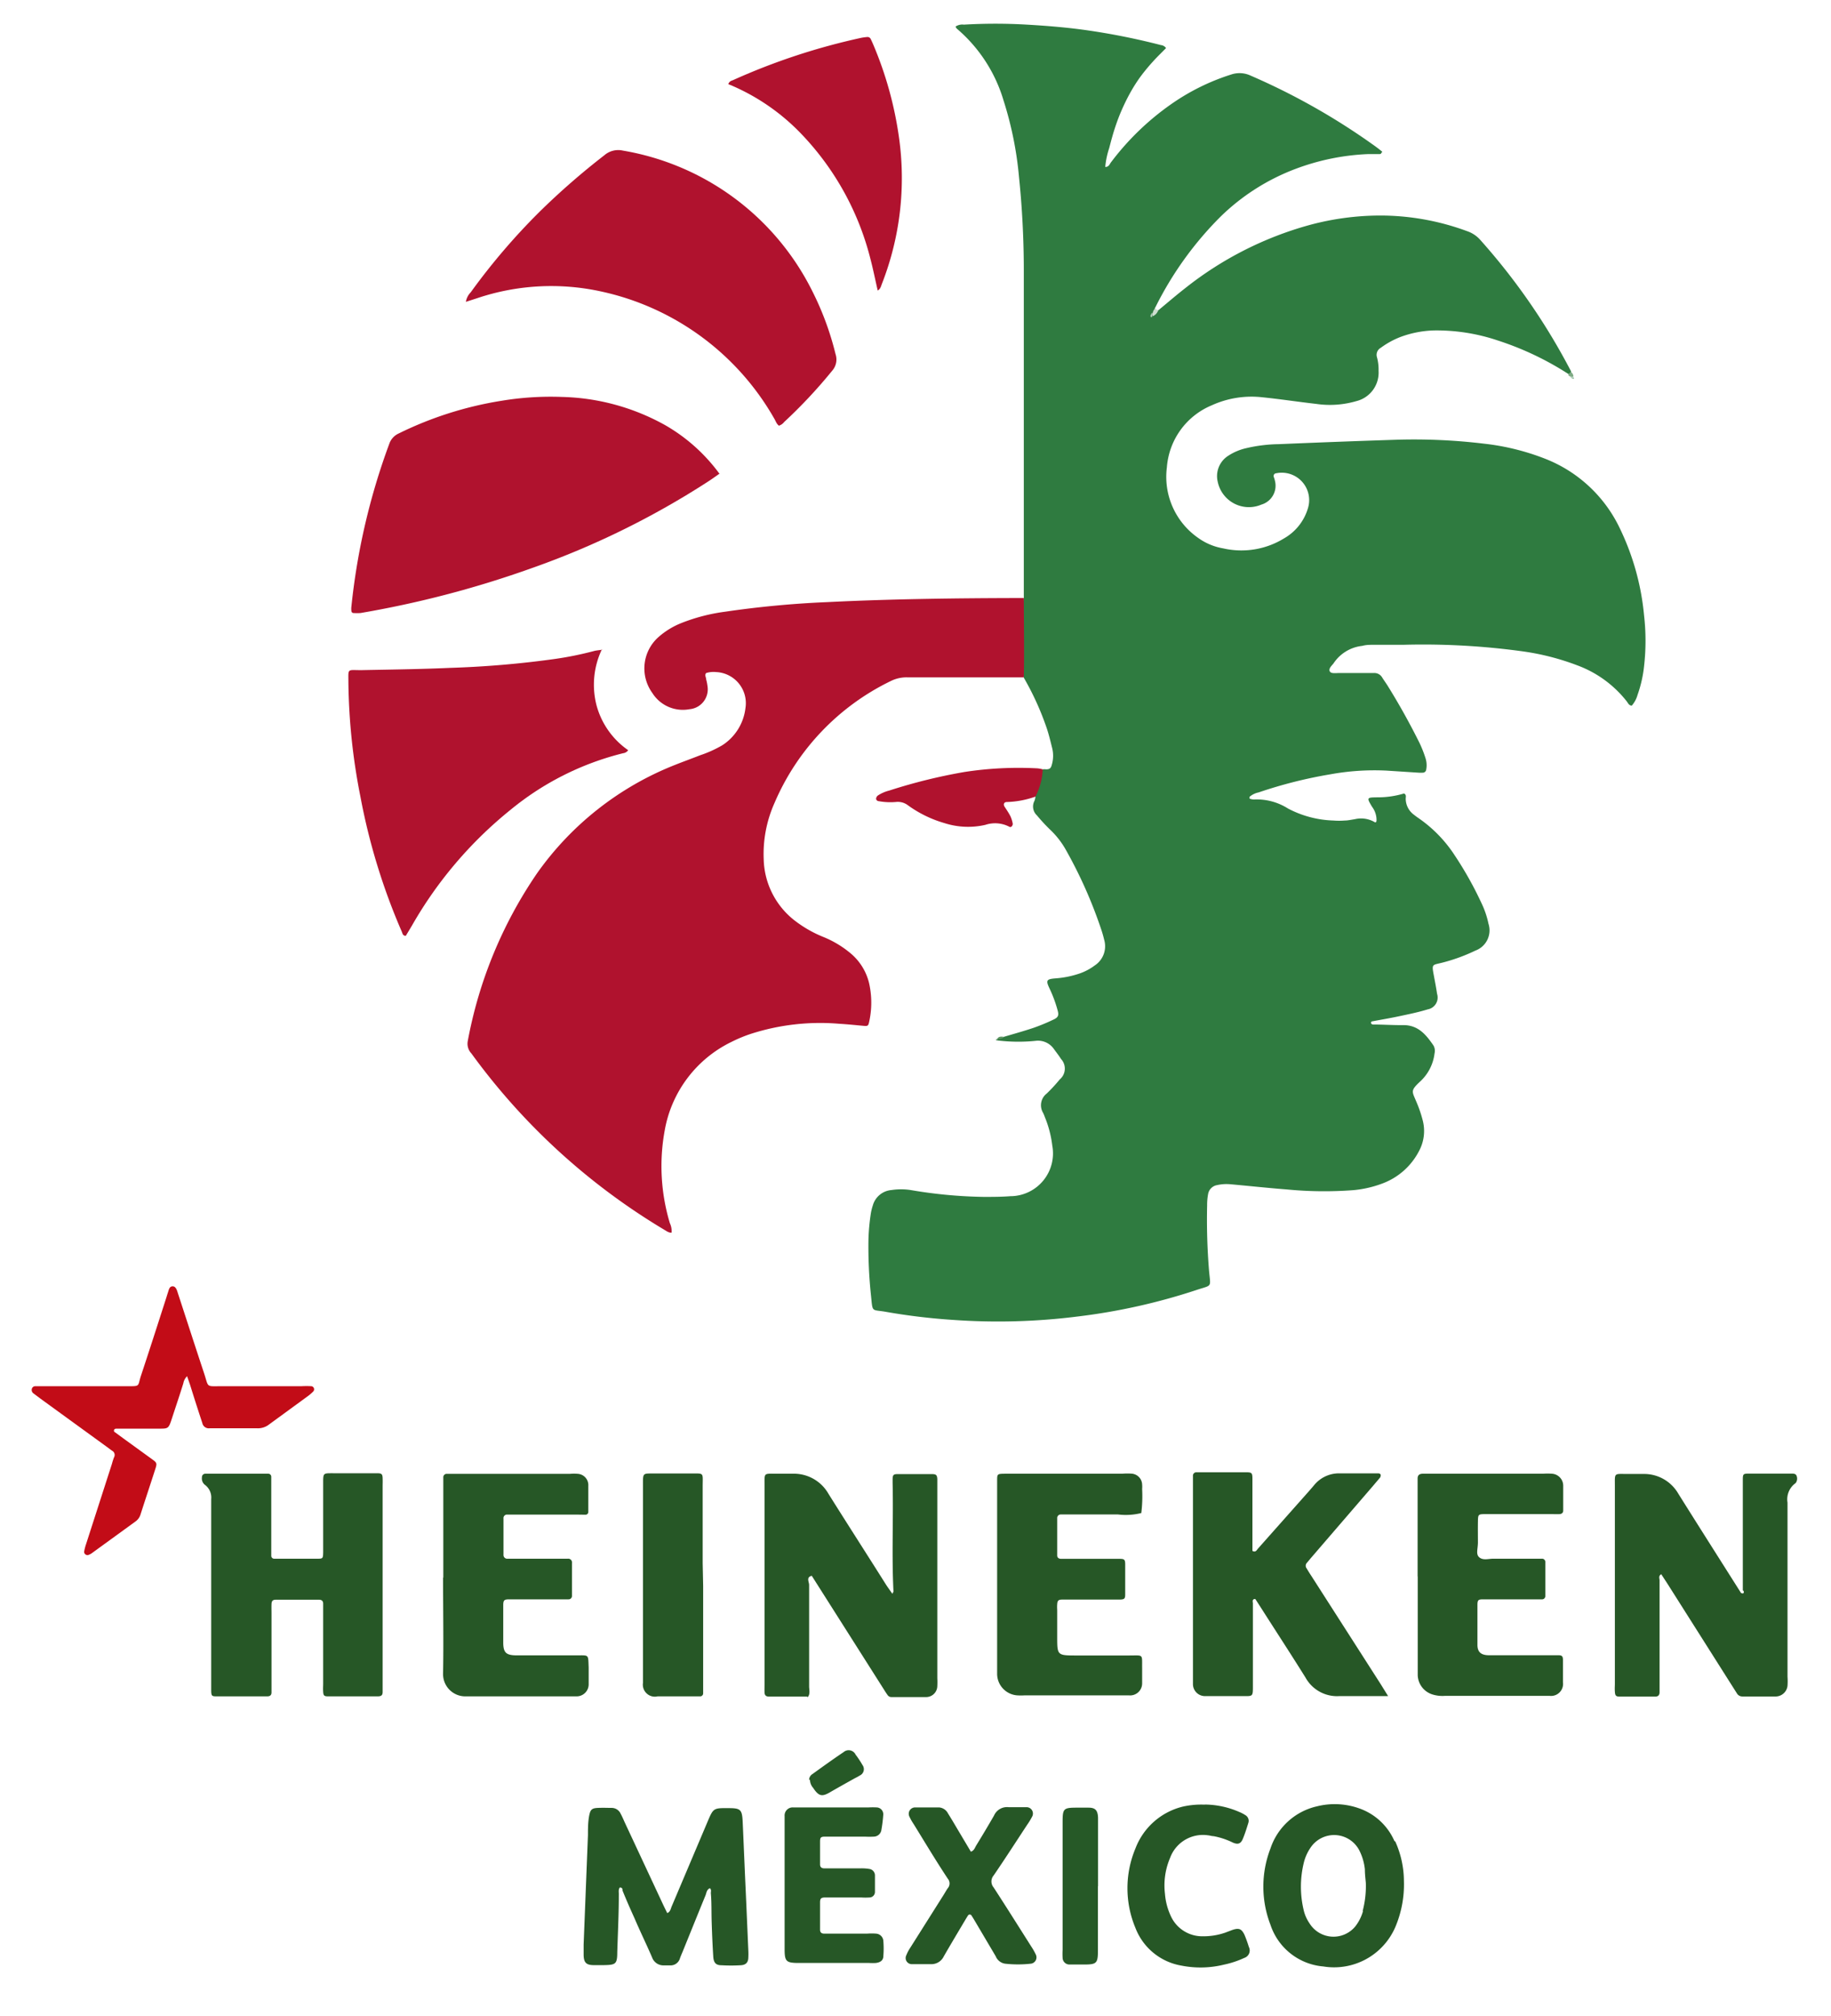
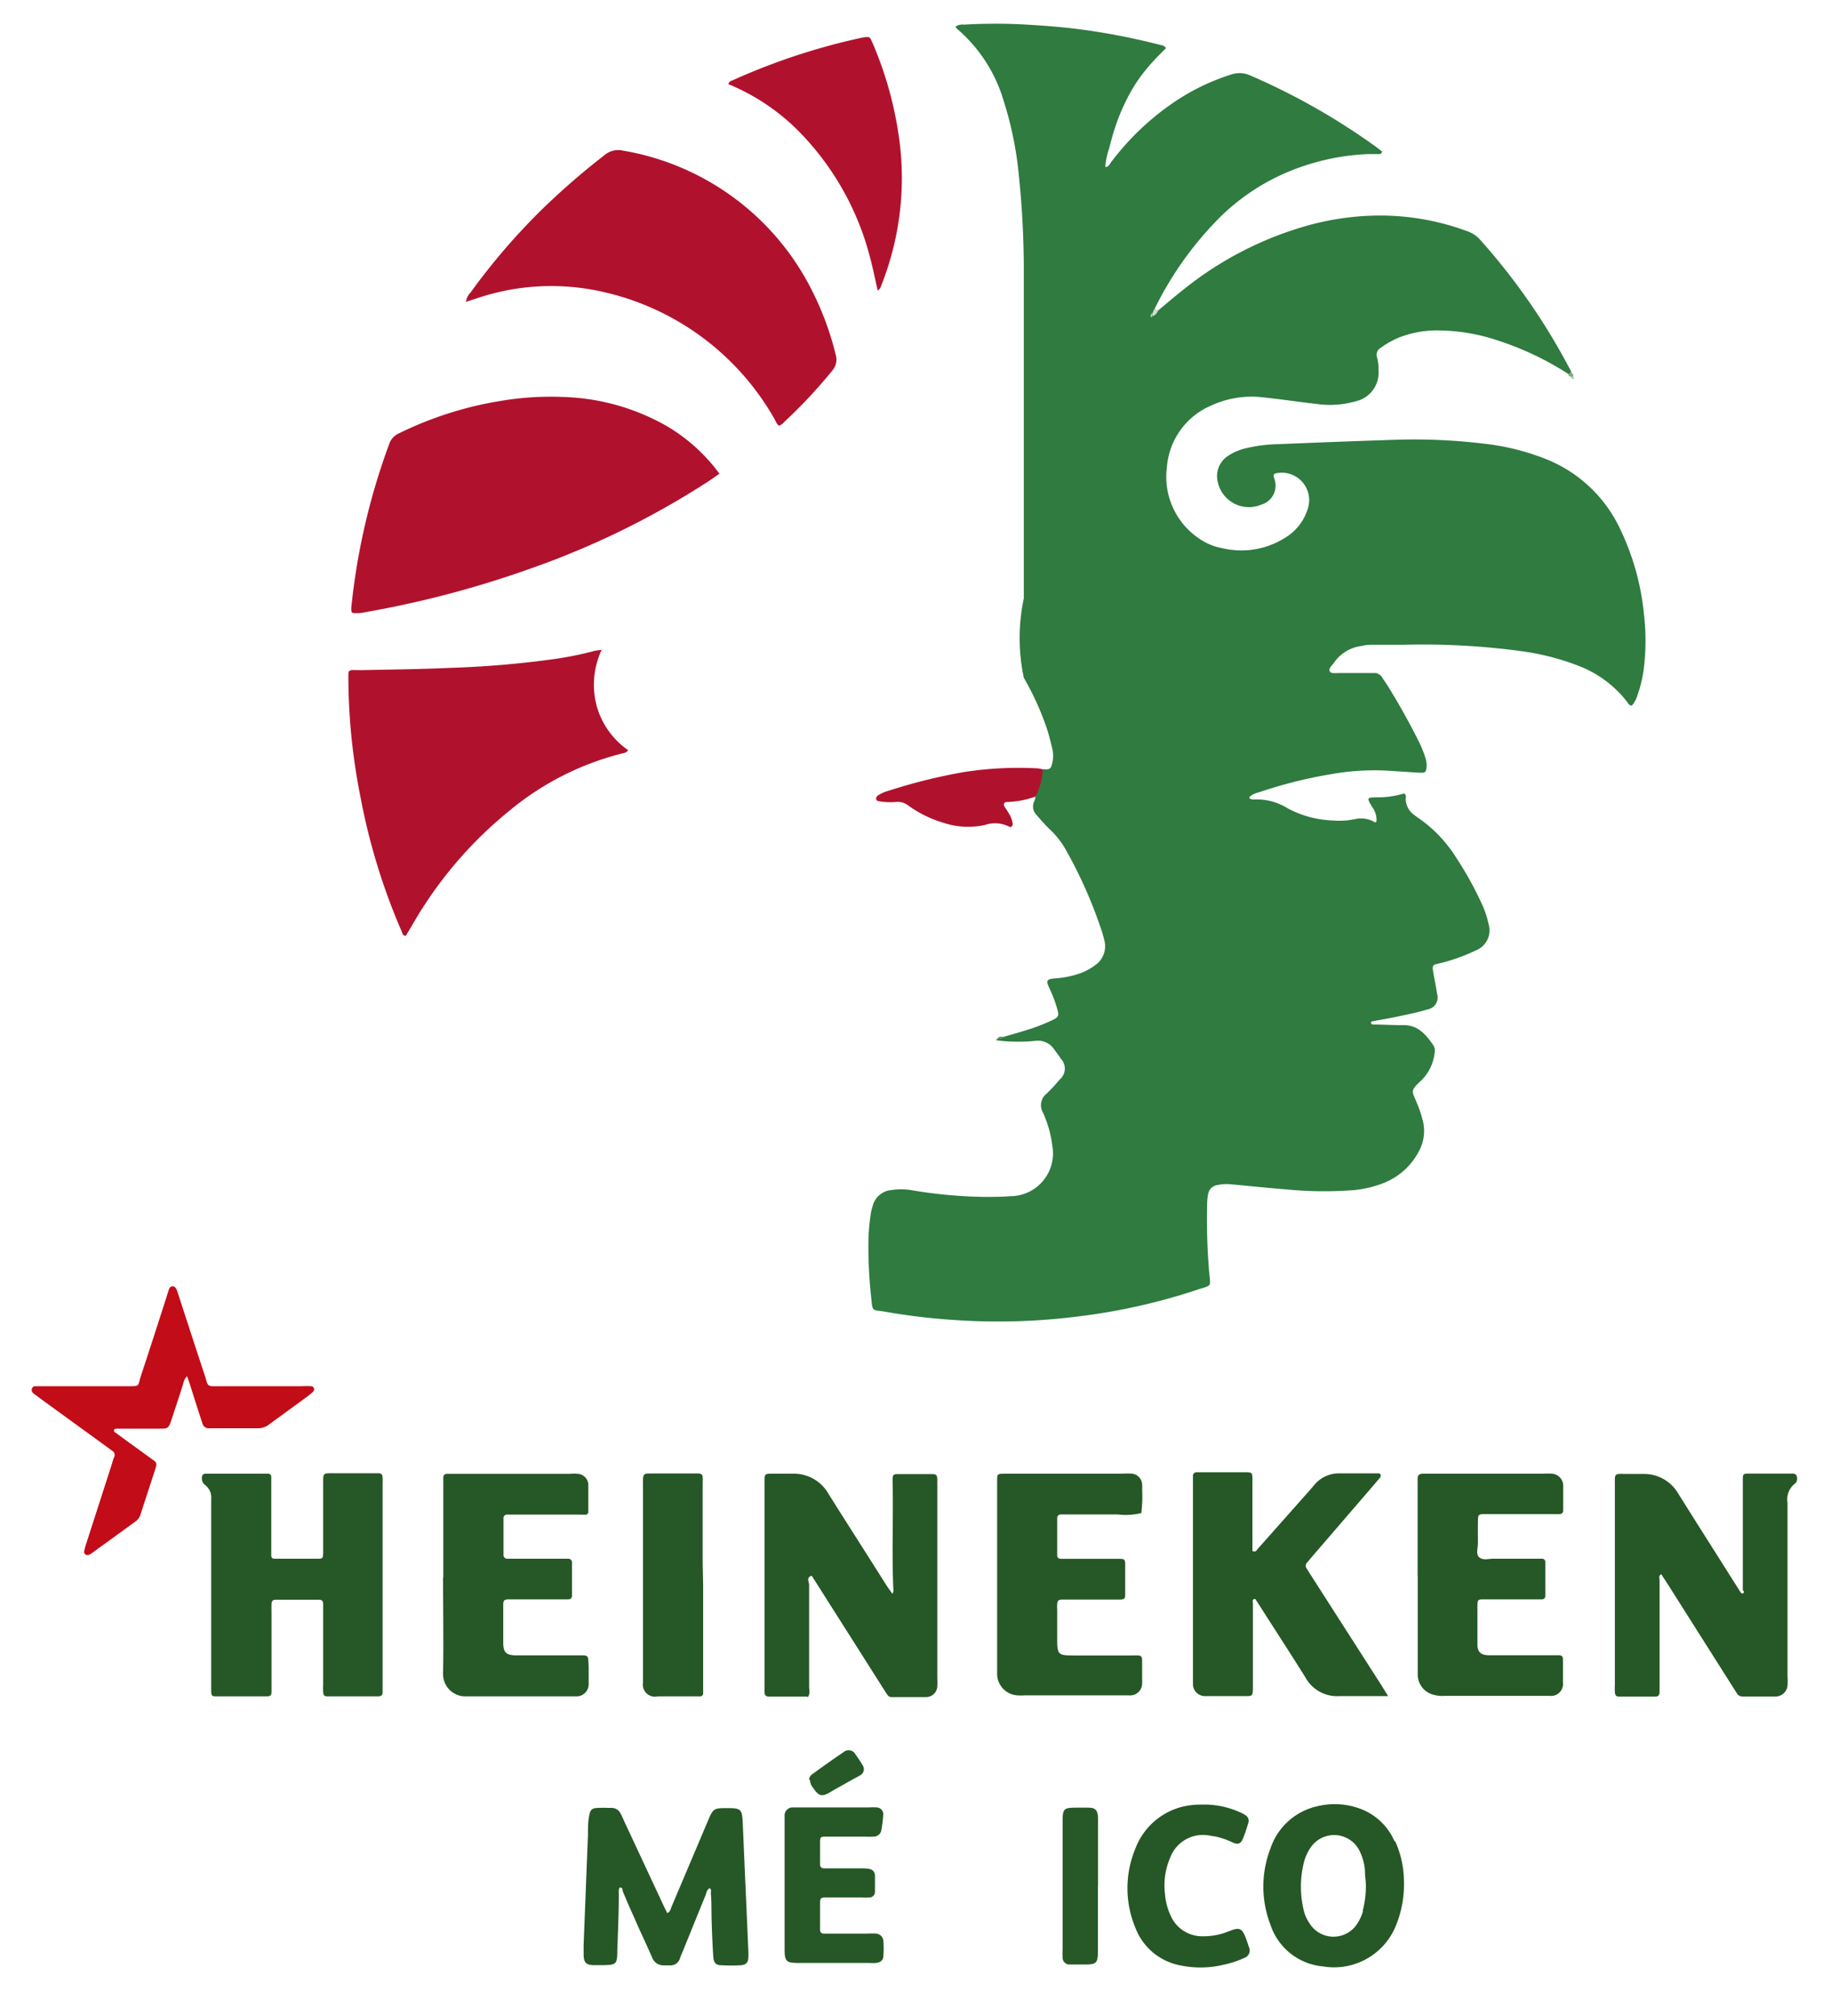
<svg xmlns="http://www.w3.org/2000/svg" id="11b20a3e-8341-48d9-b845-3463cea5fa86" data-name="Capa 1" viewBox="0 0 152.41 167.71">
  <title>VECTORES</title>
  <path d="M86.8,64a1.45,1.45,0,0,1,.28,0c.27,0,.39-.08.46-.34a2.66,2.66,0,0,0,.05-1.39c-.16-.64-.31-1.28-.53-1.89a23.54,23.54,0,0,0-1.84-4,15.88,15.88,0,0,1,0-6.6c0-.22,0-.44,0-.66q0-13.31,0-26.61a75.88,75.88,0,0,0-.4-7.79,29.47,29.47,0,0,0-1.28-6.34,12.5,12.5,0,0,0-3.9-6,.63.63,0,0,1-.1-.17,1,1,0,0,1,.69-.16,45,45,0,0,1,5.26,0c1.72.1,3.44.24,5.14.49a56.78,56.78,0,0,1,6,1.21.59.59,0,0,1,.43.25c-.36.37-.74.73-1.09,1.12A16.33,16.33,0,0,0,94.9,6.42a13.49,13.49,0,0,0-.85,1.35c-.26.47-.49.95-.7,1.43s-.4,1-.56,1.49-.32,1.08-.46,1.63A6.76,6.76,0,0,0,92,13.89c.31,0,.36-.24.48-.39a22.13,22.13,0,0,1,5-4.83,18.3,18.3,0,0,1,5-2.47,2.18,2.18,0,0,1,1.62.09,55.52,55.52,0,0,1,10.36,5.87c.18.13.35.26.52.4s0,.11,0,.16-.06.1-.14.1l-1,0a19.38,19.38,0,0,0-6,1.23,18,18,0,0,0-6.27,4,28.59,28.59,0,0,0-5.4,7.52c-.1.1,0,.26-.1.37l-.05.08c.05.1.07.1.05,0a.47.47,0,0,1,.34-.2c.75-.62,1.48-1.25,2.25-1.85a29,29,0,0,1,10.3-5.24,22.7,22.7,0,0,1,6-.8,20.9,20.9,0,0,1,7.16,1.3,2.56,2.56,0,0,1,1.08.71,53.35,53.35,0,0,1,7.56,10.93c.05.2,0,.28-.23.23a25,25,0,0,0-5.84-2.77,15.93,15.93,0,0,0-5.36-.84,8.72,8.72,0,0,0-2.75.54,7,7,0,0,0-1.64.9.67.67,0,0,0-.32.8,3.88,3.88,0,0,1,.13,1.12,2.44,2.44,0,0,1-1.85,2.52,7.87,7.87,0,0,1-3.35.23c-1.49-.17-3-.4-4.47-.55a8,8,0,0,0-4.22.67,6.08,6.08,0,0,0-3.73,5.15,6.19,6.19,0,0,0,2.62,5.89,5,5,0,0,0,2.07.86,6.78,6.78,0,0,0,5.06-.83,4.28,4.28,0,0,0,2-2.54,2.28,2.28,0,0,0-2.64-2.88.23.23,0,0,0-.2.34,2.2,2.2,0,0,1,.08.27,1.64,1.64,0,0,1-1.13,2,2.65,2.65,0,0,1-3.63-1.91,2,2,0,0,1,.84-2.13,4.58,4.58,0,0,1,1.55-.66,12.56,12.56,0,0,1,2.7-.33q4.93-.21,9.86-.37a48.57,48.57,0,0,1,7.22.33,19.94,19.94,0,0,1,5,1.22,11.53,11.53,0,0,1,6.32,5.86,21.09,21.09,0,0,1,2,7.21,18.61,18.61,0,0,1,0,4.22,10.38,10.38,0,0,1-.54,2.38,2.33,2.33,0,0,1-.48.9c-.23,0-.31-.2-.42-.35a9.35,9.35,0,0,0-4.12-3,20.79,20.79,0,0,0-4.45-1.15,60.72,60.72,0,0,0-10-.56l-2.44,0c-.34,0-.69,0-1,.09A3.29,3.29,0,0,0,111,55.19c-.15.19-.41.41-.32.64s.49.16.75.16c1,0,1.94,0,2.91,0a.75.75,0,0,1,.71.37c.15.24.32.47.47.71q1.44,2.32,2.65,4.76a9.58,9.58,0,0,1,.48,1.22,1.91,1.91,0,0,1,.06,1,.28.28,0,0,1-.26.23,2.62,2.62,0,0,1-.37,0l-2.63-.17a20.39,20.39,0,0,0-4.68.3,37.91,37.91,0,0,0-6,1.51,1.68,1.68,0,0,0-.75.36.2.2,0,0,0,0,.16,1.06,1.06,0,0,0,.36.07,4.86,4.86,0,0,1,2.83.75,8.65,8.65,0,0,0,3.78,1,5.87,5.87,0,0,0,.94,0c.28,0,.56-.07.84-.11a2.23,2.23,0,0,1,1.63.23c.12.08.17,0,.18-.12a1.82,1.82,0,0,0-.37-1.14c-.46-.77-.46-.78.45-.79a7.52,7.52,0,0,0,2.21-.32c.2.1.15.27.14.41a1.66,1.66,0,0,0,.7,1.37c.12.1.25.19.38.28a11.1,11.1,0,0,1,3,3.09,29.82,29.82,0,0,1,2.24,4,7.43,7.43,0,0,1,.57,1.69,1.79,1.79,0,0,1-1.09,2.23,14.75,14.75,0,0,1-2.74,1c-.87.22-.91.08-.71,1.12.09.49.19,1,.26,1.48a1,1,0,0,1-.78,1.29c-.78.24-1.57.4-2.37.57s-1.48.28-2.21.42c-.08,0-.19.07-.12.19a.19.19,0,0,0,.14.08c.85,0,1.69.06,2.54.05,1.25,0,1.9.82,2.51,1.71a.91.91,0,0,1,.08.64A3.79,3.79,0,0,1,118.18,90c-.79.74-.64.8-.3,1.62a10.48,10.48,0,0,1,.55,1.6,3.51,3.51,0,0,1-.32,2.55,5.64,5.64,0,0,1-3,2.67,9.2,9.2,0,0,1-2.46.57,32.22,32.22,0,0,1-5.54-.06c-1.56-.12-3.12-.29-4.68-.43a3.55,3.55,0,0,0-1.12.07.91.91,0,0,0-.75.75,4.94,4.94,0,0,0-.08.93,51.84,51.84,0,0,0,.16,5.45c.13,1.44.29,1.15-1.06,1.6a50.76,50.76,0,0,1-9.79,2.19,53,53,0,0,1-10.51.29,51.93,51.93,0,0,1-5.5-.66c-1.26-.23-1.13.11-1.28-1.37a38.29,38.29,0,0,1-.21-4.69,17.38,17.38,0,0,1,.2-2.15,4.26,4.26,0,0,1,.16-.64A1.76,1.76,0,0,1,74.21,99a5.35,5.35,0,0,1,1.59,0,39.18,39.18,0,0,0,6.08.57c.75,0,1.5,0,2.25-.06h.09a3.56,3.56,0,0,0,3.37-4.21A9,9,0,0,0,87,93c-.06-.15-.11-.3-.18-.43a1.23,1.23,0,0,1,.31-1.6,13.36,13.36,0,0,0,1.08-1.17,1.17,1.17,0,0,0,.11-1.7c-.18-.29-.4-.56-.6-.84a1.61,1.61,0,0,0-1.54-.67A14.25,14.25,0,0,1,83,86.55s0-.07,0-.1h0c.13-.2.39,0,.54-.19.84-.25,1.68-.48,2.51-.76a16.45,16.45,0,0,0,1.64-.68c.39-.18.46-.35.35-.75a10.58,10.58,0,0,0-.68-1.84c-.32-.68-.26-.78.52-.84a8,8,0,0,0,2-.41,4.61,4.61,0,0,0,1.24-.66,1.91,1.91,0,0,0,.79-2.14c-.07-.3-.16-.61-.26-.9a38,38,0,0,0-2.89-6.51A7.12,7.12,0,0,0,87.39,69a14.65,14.65,0,0,1-1.08-1.17,1,1,0,0,1-.2-1.21,1.41,1.41,0,0,0,.08-.36A4.44,4.44,0,0,1,86.8,64" fill="#2f7b40" />
-   <path d="M85.22,49.75c0,2.2.05,4.4,0,6.6H75.53a2.92,2.92,0,0,0-1.35.29,20,20,0,0,0-9.72,10.18,10.4,10.4,0,0,0-.89,4.67,6.65,6.65,0,0,0,2.67,5.16,10,10,0,0,0,2.28,1.29,8.51,8.51,0,0,1,2.25,1.34,4.65,4.65,0,0,1,1.57,2.5,7.36,7.36,0,0,1,0,3.26c-.07.31-.12.33-.46.3-.66-.06-1.31-.13-2-.17a18.83,18.83,0,0,0-7.42.85,12,12,0,0,0-1.56.65,10.13,10.13,0,0,0-5.57,7.37,16.43,16.43,0,0,0,.43,7.72,1.53,1.53,0,0,1,.14.79c-.24,0-.38-.11-.53-.2A54.19,54.19,0,0,1,39.24,87.64a1.18,1.18,0,0,1-.31-1,36.41,36.41,0,0,1,5.78-14,25.52,25.52,0,0,1,11.46-9c.7-.28,1.4-.53,2.11-.81A9.74,9.74,0,0,0,60.12,62a4.26,4.26,0,0,0,1.93-3.09,2.59,2.59,0,0,0-2.44-3,2.09,2.09,0,0,0-.83.08c-.15.18,0,.35,0,.53a3.85,3.85,0,0,1,.11.55A1.66,1.66,0,0,1,57.39,59a3,3,0,0,1-3.09-1.35A3.48,3.48,0,0,1,54.81,53a6.49,6.49,0,0,1,1.91-1.17,15.28,15.28,0,0,1,3.63-.94,82.46,82.46,0,0,1,8.51-.8c5.45-.27,10.9-.33,16.35-.34" fill="#b0122e" />
  <path d="M59.85,39.43c-.35.25-.63.45-.91.63A69.31,69.31,0,0,1,44.3,47.25,84.52,84.52,0,0,1,30,51a5.49,5.49,0,0,1-.56,0,.18.18,0,0,1-.19-.17,1.46,1.46,0,0,1,0-.37A55.28,55.28,0,0,1,32.4,36.93a1.47,1.47,0,0,1,.79-.87,30,30,0,0,1,8.56-2.72,25,25,0,0,1,5-.32,18.54,18.54,0,0,1,8.62,2.35,14.59,14.59,0,0,1,4.53,4.06" fill="#b0122e" />
  <path d="M64.85,35.42c-.22-.15-.28-.4-.41-.61A21.92,21.92,0,0,0,50,24.24a19.35,19.35,0,0,0-10.29.57l-.93.3a1.46,1.46,0,0,1,.4-.79,53.94,53.94,0,0,1,5.74-6.71,60.63,60.63,0,0,1,5.38-4.69,1.77,1.77,0,0,1,1.56-.39A21.64,21.64,0,0,1,67.64,24.27a24.49,24.49,0,0,1,1.91,5.19,1.41,1.41,0,0,1-.28,1.38,41.66,41.66,0,0,1-4,4.27.87.87,0,0,1-.46.31" fill="#b0122e" />
  <path d="M50.11,54a6.85,6.85,0,0,0-.46,4.66,6.64,6.64,0,0,0,2.64,3.75.6.6,0,0,1-.42.25,23.73,23.73,0,0,0-9.4,4.73A34,34,0,0,0,34.29,77l-.51.85c-.26,0-.27-.19-.33-.33A52.26,52.26,0,0,1,30,66.27a51.35,51.35,0,0,1-1-9.52c0-1.17-.12-1,1.06-1,2.47-.05,4.95-.08,7.42-.19a81.47,81.47,0,0,0,8.7-.74,28,28,0,0,0,3.22-.65c.2-.06.41-.07.73-.12" fill="#b0122e" />
  <path d="M145.07,132.31c0-.38,0-.75,0-1.13q0-3.85,0-7.71c0-.09,0-.19,0-.28,0-.58,0-.6.57-.6h3.48c.15,0,.33,0,.41.15a.62.62,0,0,1-.05.62l-.07.06a1.65,1.65,0,0,0-.62,1.58c0,2.23,0,4.45,0,6.68q0,3.9,0,7.81a5.21,5.21,0,0,1,0,.75,1,1,0,0,1-.94.89c-.94,0-1.88,0-2.82,0a.52.52,0,0,1-.46-.27l-.4-.63-5.38-8.49-.51-.78c-.25.14-.14.34-.14.51q0,4.56,0,9.12c0,.06,0,.13,0,.19,0,.22-.1.35-.33.36h-3c-.3,0-.37-.09-.39-.4s0-.44,0-.66q0-8.23,0-16.46c0-1.13-.1-1,1.08-1h1.32a3.28,3.28,0,0,1,2.88,1.64c1.73,2.76,3.48,5.51,5.22,8.26.21.09.27,0,.21-.18" fill="#265726" />
  <path d="M31.85,131.94V140c0,.25,0,.5,0,.75s-.08.37-.41.37H27.3c-.32,0-.38-.07-.4-.38s0-.44,0-.66q0-3,0-5.92c0-.25,0-.5,0-.75s-.15-.33-.36-.33H23c-.3,0-.39.09-.4.38s0,.5,0,.75q0,2.91,0,5.83c0,.25,0,.5,0,.75s-.14.33-.36.33H18c-.37,0-.41-.05-.42-.46,0-.25,0-.5,0-.75V125.37c0-.22,0-.44,0-.66a1.31,1.31,0,0,0-.49-1.16.67.67,0,0,1-.28-.65.28.28,0,0,1,.28-.3h4.79l.47,0a.25.25,0,0,1,.23.25c0,.25,0,.5,0,.75q0,2.54,0,5.08c0,.25,0,.5,0,.75a.24.24,0,0,0,.23.24h3.57c.49,0,.51,0,.52-.55,0-.22,0-.44,0-.66,0-1.69,0-3.38,0-5.08,0-.85,0-.82.83-.82h3.66c.38,0,.45.07.46.42s0,.44,0,.66v8.27" fill="#265726" />
  <path d="M67.16,141.14H64c-.22,0-.35-.1-.36-.33s0-.44,0-.66q0-8.28,0-16.55c0-1.11-.09-1,1-1h1.32a3.31,3.31,0,0,1,3,1.67c1.58,2.52,3.18,5,4.78,7.54.16.25.34.49.54.78.05-.12.1-.17.09-.22-.15-3,0-6-.07-9,0-.09,0-.19,0-.28,0-.39.07-.46.43-.46h2.82c.38,0,.45.08.47.42,0,.19,0,.38,0,.56v16a6,6,0,0,1,0,.66.93.93,0,0,1-.91.91c-1,0-1.94,0-2.91,0a.38.38,0,0,1-.32-.17c-.11-.15-.21-.31-.31-.47l-6-9.45c-.49.12-.22.51-.22.76,0,2.81,0,5.62,0,8.43,0,.3.11.63-.11.9" fill="#265726" />
  <path d="M115.54,141.1c-.26,0-.37,0-.49,0-1.19,0-2.38,0-3.57,0a3,3,0,0,1-2.81-1.54c-1.21-1.94-2.46-3.85-3.69-5.78l-.49-.76c-.3,0-.2.24-.2.37q0,3.43,0,6.86c0,.92,0,.85-.89.85h-2.63c-.16,0-.31,0-.47,0a1,1,0,0,1-1-1c0-.22,0-.44,0-.66v-16c0-.22,0-.44,0-.66a.28.28,0,0,1,.29-.3h4.13c.48,0,.53.05.53.55,0,1.41,0,2.82,0,4.23v1.76c.28.15.36-.08.47-.2L109,124l.37-.43a2.67,2.67,0,0,1,2-1c1.13,0,2.26,0,3.38,0a.23.23,0,0,1,.15.07c.07.08,0,.18,0,.25l-.61.72-5.17,6-.36.43a.35.35,0,0,0,0,.43c.13.22.26.43.4.64l5.77,9c.18.29.36.58.62,1" fill="#265726" />
  <path d="M118,131.18v-7.42c0-.25,0-.5,0-.75s.1-.39.39-.41h10.05a5.21,5.21,0,0,1,.75,0,1,1,0,0,1,.93,1c0,.69,0,1.38,0,2.07,0,.19-.14.28-.3.29s-.5,0-.75,0h-5.35c-.69,0-.69,0-.7.66s0,1.13,0,1.69-.2,1,.13,1.26.78.09,1.18.1h4a.27.27,0,0,1,.3.28c0,.94,0,1.88,0,2.82a.27.27,0,0,1-.3.28h-4.88c-.39,0-.46.06-.47.41,0,1.13,0,2.26,0,3.38,0,.58.29.84.89.86.91,0,1.82,0,2.73,0h3.1c.32,0,.39.08.4.38,0,.63,0,1.25,0,1.88a1,1,0,0,1-1.1,1.12h-8.74a2.83,2.83,0,0,1-1-.11,1.74,1.74,0,0,1-1.25-1.59c0-.25,0-.5,0-.75v-7.52" fill="#265726" />
  <path d="M83,131.19v-7.42c0-.19,0-.38,0-.56,0-.6,0-.6.65-.61h9.77a4.62,4.62,0,0,1,.84,0,.94.94,0,0,1,.81.9,2.23,2.23,0,0,1,0,.37,11.41,11.41,0,0,1-.07,2,5.29,5.29,0,0,1-1.93.12c-1.38,0-2.76,0-4.13,0h-.66a.29.29,0,0,0-.28.31q0,1.55,0,3.1c0,.18.12.27.3.28H93.2c.39,0,.45.07.46.42q0,1.27,0,2.54c0,.36-.07.42-.46.43H88.41c-.31,0-.39.09-.41.38s0,.38,0,.56v2.16c0,1.51,0,1.55,1.51,1.55H94c1.19,0,1.06-.14,1.07,1,0,.44,0,.88,0,1.32a1,1,0,0,1-1.08,1H85.26a5.56,5.56,0,0,1-.56,0A1.8,1.8,0,0,1,83,139.27c0-.19,0-.38,0-.56Z" fill="#265726" />
  <path d="M36.9,131.26v-7.61c0-.25,0-.5,0-.75a.28.28,0,0,1,.3-.29H47.45a3.76,3.76,0,0,1,.66,0,.94.94,0,0,1,.86,1c0,.72,0,1.44,0,2.16a.23.23,0,0,1-.24.24L48,126H42.91c-.25,0-.5,0-.75,0a.3.3,0,0,0-.25.24.32.32,0,0,0,0,.09q0,1.5,0,3a.31.31,0,0,0,.35.34h5a.31.31,0,0,1,.35.35q0,1.36,0,2.73a.28.28,0,0,1-.29.3c-.25,0-.5,0-.75,0H42.39c-.42,0-.5.07-.5.49,0,1,0,2.07,0,3.1,0,.84.24,1.06,1.07,1.07H48c1.05,0,.95-.1,1,1,0,.47,0,.94,0,1.41a1,1,0,0,1-1,1c-.16,0-.31,0-.47,0H38.67a1.85,1.85,0,0,1-1.79-1.9c.05-2.66,0-5.33,0-8" fill="#265726" />
  <path d="M60.62,7c.1-.26.27-.28.41-.34A53.74,53.74,0,0,1,71.72,3.14a4.52,4.52,0,0,1,.46-.06.29.29,0,0,1,.3.17q.12.25.23.51a30.6,30.6,0,0,1,2.12,7.67,24.13,24.13,0,0,1-1.42,12.18c-.08.2-.11.42-.35.56-.21-.91-.39-1.82-.63-2.72A23.19,23.19,0,0,0,66.7,11.14a17.71,17.71,0,0,0-5.74-4L60.62,7" fill="#b0122e" />
  <path d="M15.58,114.48a1.11,1.11,0,0,0-.32.6c-.31,1-.62,1.91-.93,2.86s-.3.91-1.2.91H9.74c-.09,0-.2,0-.24.1s0,.17.1.22l.68.5,2.43,1.76c.34.25.36.32.24.71-.41,1.28-.84,2.56-1.25,3.84a1.1,1.1,0,0,1-.42.59l-3.65,2.65a1.25,1.25,0,0,1-.25.13A.28.28,0,0,1,7,129.1a4.21,4.21,0,0,1,.16-.63l2.16-6.7a4.83,4.83,0,0,1,.17-.53.4.4,0,0,0-.17-.56l-.53-.39-5.4-3.92-.6-.45a.35.35,0,0,1-.13-.41.29.29,0,0,1,.29-.19l.75,0h7c.94,0,.77,0,1-.77.71-2.14,1.4-4.28,2.09-6.43.07-.21.13-.42.2-.63s.11-.47.37-.48.36.29.43.52c.73,2.23,1.45,4.46,2.19,6.69.42,1.27.12,1.09,1.53,1.1h6.58a7.17,7.17,0,0,1,.84,0,.26.26,0,0,1,.15.43,3.51,3.51,0,0,1-.42.37l-3.26,2.38a1.5,1.5,0,0,1-1,.32c-1.32,0-2.63,0-3.95,0a.55.55,0,0,1-.61-.44c-.33-1-.68-2.08-1-3.12-.09-.26-.18-.53-.28-.8" fill="#c20c17" />
  <path d="M51.61,157c-.16.18-.09.41-.1.61,0,1.6-.08,3.2-.13,4.79,0,1-.14,1.06-1.1,1.08-.28,0-.57,0-.85,0-.65,0-.84-.23-.85-.86,0-.28,0-.56,0-.85q.18-4.56.36-9.11c0-.53,0-1.07.1-1.6s.23-.64.74-.66.75,0,1.13,0a.82.82,0,0,1,.75.48c.12.22.22.45.32.68l3.27,7,.29.59c.26-.11.28-.34.36-.53l3-7.08c.48-1.13.49-1.13,1.75-1.12,1,0,1.12.12,1.17,1.14.08,1.75.15,3.51.23,5.26s.16,3.63.24,5.45a5.3,5.3,0,0,1,0,.56c0,.43-.21.64-.64.66a13.71,13.71,0,0,1-1.6,0c-.47,0-.65-.22-.68-.73-.06-.94-.1-1.88-.13-2.82s0-1.63-.07-2.44c0-.14.06-.3-.08-.42-.28.12-.28.4-.37.61-.64,1.56-1.27,3.13-1.91,4.7-.07.17-.15.34-.21.52a.81.81,0,0,1-.85.59h-.47a1,1,0,0,1-1-.66c-.47-1.09-1-2.17-1.46-3.25-.35-.77-.69-1.54-1-2.31,0-.1,0-.26-.22-.26" fill="#265726" />
  <path d="M58.53,131.94q0,4.09,0,8.18c0,.25,0,.5,0,.75a.25.25,0,0,1-.22.25l-.28,0c-1.1,0-2.19,0-3.29,0A1,1,0,0,1,53.52,140c0-.19,0-.37,0-.56q0-7.9,0-15.79c0-1.19-.06-1.06,1.06-1.07h2.91c1.15,0,1-.11,1,1.08q0,3.2,0,6.39Z" fill="#265726" />
-   <path d="M80.79,154.05c.3-.09.35-.33.46-.51.51-.83,1-1.65,1.49-2.5a1.18,1.18,0,0,1,1.21-.7c.5,0,1,0,1.5,0a.53.53,0,0,1,.45.81,5.54,5.54,0,0,1-.39.64c-.93,1.41-1.84,2.83-2.8,4.23a.77.77,0,0,0,0,1c1.06,1.63,2.09,3.27,3.13,4.91a5.11,5.11,0,0,1,.37.65.53.53,0,0,1-.4.78,9.64,9.64,0,0,1-2.15,0,1,1,0,0,1-.78-.62L81.26,160c-.13-.22-.25-.43-.39-.64a.17.17,0,0,0-.3,0c-.14.21-.26.43-.39.64-.54.91-1.09,1.83-1.62,2.75a1.14,1.14,0,0,1-1.06.65c-.53,0-1.07,0-1.6,0a.51.51,0,0,1-.46-.74,3.47,3.47,0,0,1,.35-.66l2.76-4.37c.12-.19.22-.38.35-.56a.6.6,0,0,0,0-.77c-1-1.51-1.89-3-2.84-4.54a4.62,4.62,0,0,1-.37-.65.53.53,0,0,1,.47-.75c.66,0,1.31,0,2,0a.91.91,0,0,1,.75.5c.25.4.49.8.73,1.21l1.19,2" fill="#265726" />
  <path d="M65.31,156.91v-5.17c0-.22,0-.44,0-.66a.67.67,0,0,1,.7-.72c.19,0,.38,0,.56,0h5.74a6.27,6.27,0,0,1,.66,0,.57.57,0,0,1,.55.63,11.5,11.5,0,0,1-.15,1.21.65.65,0,0,1-.63.59,6.71,6.71,0,0,1-.75,0H68.7c-.38,0-.44.06-.44.43,0,.63,0,1.25,0,1.88,0,.23.13.33.36.33h3a3.78,3.78,0,0,1,.75.05.54.54,0,0,1,.46.52c0,.47,0,.94,0,1.41a.46.46,0,0,1-.42.44,5.34,5.34,0,0,1-.75,0H68.73c-.38,0-.47.07-.47.42,0,.75,0,1.5,0,2.26,0,.24.13.33.35.33h3.57a5.06,5.06,0,0,1,.75,0,.65.65,0,0,1,.6.63,7.63,7.63,0,0,1,0,1.22c0,.37-.24.54-.62.59a4.58,4.58,0,0,1-.56,0H66.51c-1.08,0-1.2-.12-1.2-1.17,0-1.79,0-3.57,0-5.36" fill="#265726" />
  <path d="M100.24,150.12a7.29,7.29,0,0,1,2.92.62,3.1,3.1,0,0,1,.5.26.55.55,0,0,1,.25.65c-.14.45-.28.9-.46,1.33s-.43.48-.84.3a6.15,6.15,0,0,0-1.6-.53c-.15,0-.31-.06-.46-.07a2.91,2.91,0,0,0-3.15,1.87,5.83,5.83,0,0,0-.43,3,5.32,5.32,0,0,0,.47,1.81,2.87,2.87,0,0,0,2.69,1.72,5.54,5.54,0,0,0,1.85-.3l.61-.23c.54-.18.76-.09,1,.41a10.14,10.14,0,0,1,.36,1,.65.65,0,0,1-.38.92,7.76,7.76,0,0,1-1.69.56,8.18,8.18,0,0,1-3.54.08,5,5,0,0,1-3.83-3.14,8.55,8.55,0,0,1,0-6.6,5.65,5.65,0,0,1,4-3.5,7,7,0,0,1,1.77-.15" fill="#265726" />
  <path d="M86.8,64a5.6,5.6,0,0,1-.61,2.27,7.72,7.72,0,0,1-2.39.45c-.22,0-.31.19-.18.39s.35.52.49.8a2.64,2.64,0,0,1,.19.62c0,.17-.14.33-.28.25a2.57,2.57,0,0,0-2-.16,6.43,6.43,0,0,1-3.42-.15,9.8,9.8,0,0,1-3-1.46,1.4,1.4,0,0,0-.95-.3,5.32,5.32,0,0,1-1.5-.06c-.11,0-.25-.1-.22-.25a.39.39,0,0,1,.14-.22,3.07,3.07,0,0,1,.94-.41,45.48,45.48,0,0,1,6.28-1.55,29.69,29.69,0,0,1,6.08-.3,2.8,2.8,0,0,1,.46.09" fill="#b0122e" />
  <path d="M91.39,156.9c0,1.79,0,3.57,0,5.35,0,1.08-.1,1.18-1.18,1.18-.41,0-.81,0-1.22,0a.57.57,0,0,1-.54-.56,5.75,5.75,0,0,1,0-.66q0-5.31,0-10.61c0-1.16.07-1.22,1.22-1.22.31,0,.63,0,.94,0,.57,0,.76.23.79.82,0,.19,0,.38,0,.56v5.17" fill="#265927" />
  <path d="M67.35,148.06a.58.58,0,0,1,.27-.47c.86-.62,1.72-1.24,2.6-1.83a.64.64,0,0,1,1,.21,8,8,0,0,1,.57.86.58.58,0,0,1-.23.88c-.15.1-.33.18-.49.27-.68.38-1.36.76-2,1.13s-.92.33-1.38-.37a1.06,1.06,0,0,1-.27-.68" fill="#265927" />
  <path d="M96.38,25.89a.81.81,0,0,1-.41.41.23.23,0,0,1,0-.3.43.43,0,0,1,.21-.34l.24.23" fill="#cfded0" />
  <path d="M83.54,86.25c-.13.2-.33.2-.54.19.12-.24.33-.21.54-.19" fill="#5c9461" />
  <path d="M130.52,31.17l.23-.23a.46.46,0,0,1,.22.37.21.21,0,0,1-.26,0c-.09,0-.17-.08-.18-.19" fill="#7fab85" />
  <path d="M130.7,31.36l.26,0c.09.09.08.17,0,.17s-.14-.08-.21-.12" fill="#a6c9b0" />
  <path d="M83,86.45a.11.11,0,0,1,0,.1c-.08,0-.11,0-.08-.08s.05,0,.08,0" fill="#5c9461" />
  <path d="M95.92,26l0,.3c0,.07-.08.11-.14.06a.16.16,0,0,1,0-.15,1.21,1.21,0,0,1,.14-.22" fill="#adccb5" />
  <path d="M113.45,159a3.67,3.67,0,0,1-.63,1.25A2.35,2.35,0,0,1,109,160a3.23,3.23,0,0,1-.46-1,8.4,8.4,0,0,1,0-4.09,3.81,3.81,0,0,1,.54-1.19,2.36,2.36,0,0,1,4.09.26,4.53,4.53,0,0,1,.44,1.53c0,.44.06.87.08,1.14a8.09,8.09,0,0,1-.26,2.31m2.65-5.78a5,5,0,0,0-2.94-2.74,6.09,6.09,0,0,0-3.52-.17,5.32,5.32,0,0,0-3.87,3.51,8.81,8.81,0,0,0,0,6.34,5.08,5.08,0,0,0,4.4,3.47,5.55,5.55,0,0,0,6-3.29,9.08,9.08,0,0,0,.71-3.84,8.09,8.09,0,0,0-.73-3.29" fill="#265726" />
</svg>